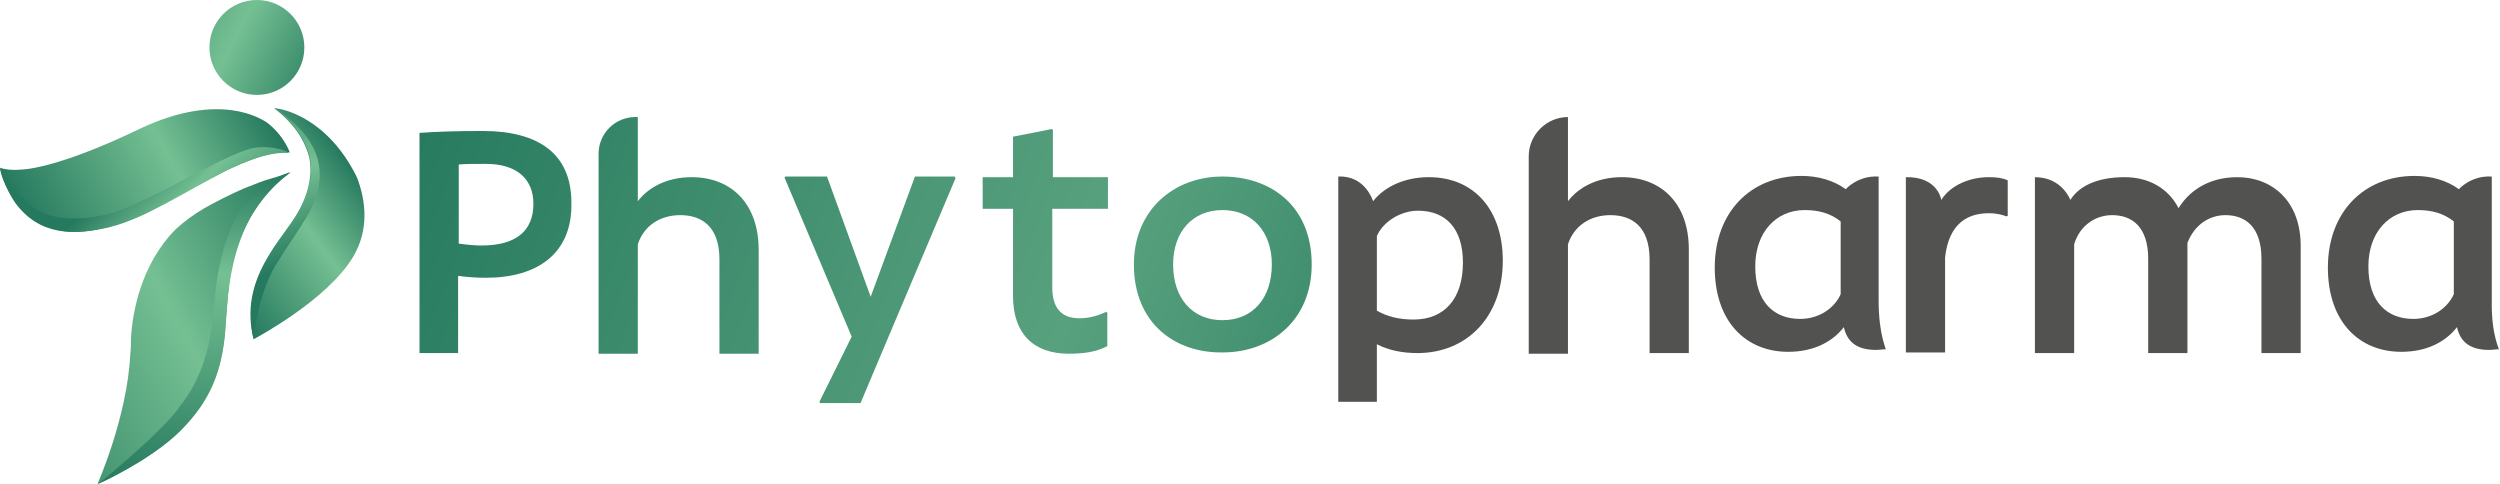
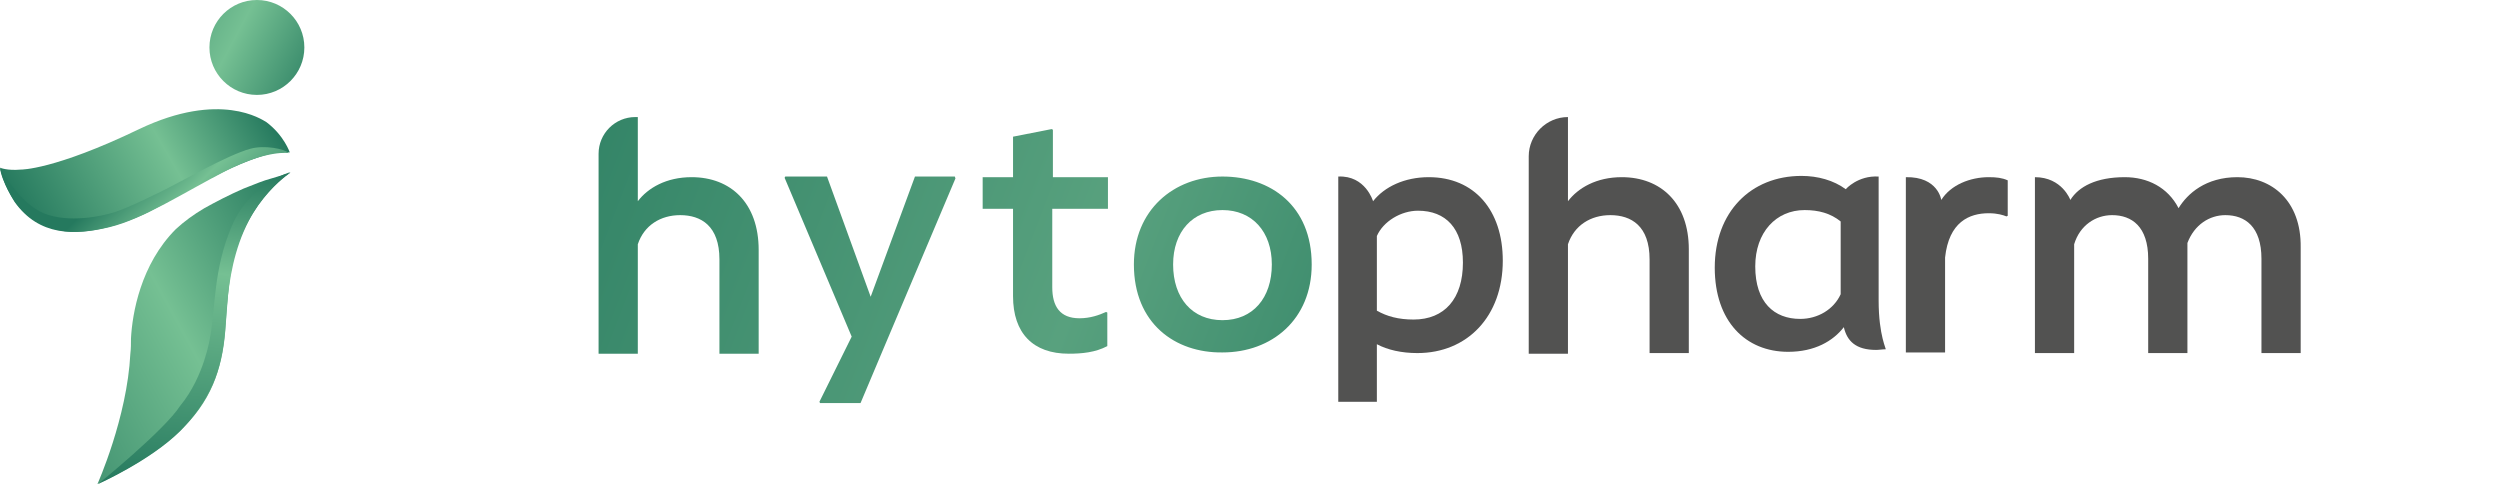
<svg xmlns="http://www.w3.org/2000/svg" version="1.1" id="katman_1" x="0px" y="0px" viewBox="0 0 395.1 76.5" style="enable-background:new 0 0 395.1 76.5;" xml:space="preserve">
  <style type="text/css">
	.st0{fill:url(#SVGID_1_);}
	.st1{fill:url(#SVGID_00000143594019308883244480000000637842884994872207_);}
	.st2{fill:url(#SVGID_00000055681949316334018500000011381931538729435784_);}
	.st3{fill:url(#SVGID_00000162334087514846242130000009396858974179150979_);}
	.st4{fill:url(#SVGID_00000087391047659245403900000008415489420120991930_);}
	.st5{fill:url(#SVGID_00000056389222458479934390000013420626923947322024_);}
	.st6{fill:#525251;}
	.st7{fill:url(#SVGID_00000112610546179636148320000009552629546906042287_);}
	.st8{fill:url(#SVGID_00000103233882606068945190000007109292376922582705_);}
	.st9{fill:url(#SVGID_00000063618214705413803800000000974846786803987384_);}
	.st10{fill:url(#SVGID_00000023283592329710857220000018039843446767442339_);}
	.st11{fill:url(#SVGID_00000024000757611417651860000000712892370898323866_);}
	.st12{fill:url(#SVGID_00000157298675741089206300000013166505585505331349_);}
	.st13{fill:url(#SVGID_00000005242543664373296480000001206982183046262969_);}
</style>
  <g>
    <linearGradient id="SVGID_1_" gradientUnits="userSpaceOnUse" x1="97.806" y1="41.452" x2="97.806" y2="41.452">
      <stop offset="3.593056e-04" style="stop-color:#25795E" />
      <stop offset="0.595" style="stop-color:#75C093" />
      <stop offset="1" style="stop-color:#25795E" />
    </linearGradient>
    <path class="st0" d="M97.8,41.5" />
    <g>
      <g>
        <linearGradient id="SVGID_00000146483777544045254510000013902683551558103937_" gradientUnits="userSpaceOnUse" x1="56.353" y1="31.627" x2="229.276" y2="98.136">
          <stop offset="3.593056e-04" style="stop-color:#25795E" />
          <stop offset="0.595" style="stop-color:#58A17E" />
          <stop offset="1" style="stop-color:#25795E" />
        </linearGradient>
-         <path style="fill:url(#SVGID_00000146483777544045254510000013902683551558103937_);" d="M76.8,43.9c-1.4,0-2.9-0.1-4.4-0.3v12.2     h-6.1V21c2.9-0.2,5.6-0.3,10-0.3c8.8,0,14,3.6,14,11.3C90.5,40,85,43.9,76.8,43.9z M84.3,32.2c0-3.8-2.5-6.3-7.5-6.3     c-1.8,0-3.4,0-4.3,0.1v12.5c1.4,0.2,2.7,0.3,3.6,0.3C81.3,38.8,84.3,36.7,84.3,32.2z" />
        <linearGradient id="SVGID_00000075160780112240141740000002191985805668096695_" gradientUnits="userSpaceOnUse" x1="58.742" y1="22.129" x2="231.666" y2="88.638">
          <stop offset="3.593056e-04" style="stop-color:#25795E" />
          <stop offset="0.595" style="stop-color:#58A17E" />
          <stop offset="1" style="stop-color:#25795E" />
        </linearGradient>
        <path style="fill:url(#SVGID_00000075160780112240141740000002191985805668096695_);" d="M119.9,39.5v16.4h-6.2V41     c0-5.3-2.9-7-6.2-7c-3.1,0-5.7,1.6-6.7,4.6v17.3h-6.2V24.3c0-3.2,2.6-5.8,5.8-5.8h0.4v13.3c1.6-2.1,4.5-3.8,8.5-3.8     C115.5,28,119.9,32.1,119.9,39.5z" />
        <linearGradient id="SVGID_00000039854116035660059750000011470785718835134363_" gradientUnits="userSpaceOnUse" x1="61.634" y1="15.595" x2="234.555" y2="82.103">
          <stop offset="3.593056e-04" style="stop-color:#25795E" />
          <stop offset="0.595" style="stop-color:#58A17E" />
          <stop offset="1" style="stop-color:#25795E" />
        </linearGradient>
        <path style="fill:url(#SVGID_00000039854116035660059750000011470785718835134363_);" d="M151,28.2l-11.5,27.2l-3.5,8.3h-6.4     l-0.1-0.2l5.1-10.3l-10.6-25.1l0.1-0.2h6.6l6.9,19l7-19h6.3L151,28.2z" />
        <linearGradient id="SVGID_00000145756278946225764280000015317357881203614130_" gradientUnits="userSpaceOnUse" x1="68.806" y1="0.539" x2="243.051" y2="67.556">
          <stop offset="3.593056e-04" style="stop-color:#25795E" />
          <stop offset="0.595" style="stop-color:#58A17E" />
          <stop offset="1" style="stop-color:#25795E" />
        </linearGradient>
        <path style="fill:url(#SVGID_00000145756278946225764280000015317357881203614130_);" d="M166.3,33v12.4c0,3,1.2,4.9,4.3,4.9     c1.7,0,3.1-0.5,4.2-1l0.2,0.1v5.3c-1.9,1-4,1.2-6.1,1.2c-5.6,0-8.8-3.2-8.8-9.1V33h-4.8v-5h4.8v-6.4l6.1-1.2l0.2,0.1V28h8.7v5     H166.3z" />
        <linearGradient id="SVGID_00000023961618778466865820000005411694042656838834_" gradientUnits="userSpaceOnUse" x1="76.31" y1="-3.085" x2="244.952" y2="61.777">
          <stop offset="3.593056e-04" style="stop-color:#25795E" />
          <stop offset="0.595" style="stop-color:#58A17E" />
          <stop offset="1" style="stop-color:#25795E" />
        </linearGradient>
        <path style="fill:url(#SVGID_00000023961618778466865820000005411694042656838834_);" d="M179.2,41.8c0-8.6,6.3-13.9,14-13.9     c7.6,0,14.1,4.6,14.1,13.9c0,8.7-6.3,13.9-14.1,13.9C185.7,55.8,179.2,51.1,179.2,41.8z M201,41.8c0-5.2-3.1-8.6-7.8-8.6     c-4.7,0-7.8,3.4-7.8,8.6c0,5.3,3,8.8,7.8,8.8C198,50.6,201,47.1,201,41.8z" />
      </g>
      <g>
        <path class="st6" d="M266.9,39.4v16.4h-6.2V41c0-5.3-2.9-7-6.2-7c-3.1,0-5.7,1.6-6.7,4.6v17.3h-6.2V24.7c0-3.4,2.8-6.2,6.2-6.2h0     v13.3c1.6-2.1,4.5-3.8,8.5-3.8C262.5,28,266.9,32.1,266.9,39.4z" />
        <path class="st6" d="M353.6,28c-5,0-7.9,2.6-9.3,4.9c-1.7-3.3-4.9-4.9-8.5-4.9c-4.5,0-7.3,1.5-8.6,3.6c0,0-1.3-3.6-5.6-3.6v27.8     h6.2V38.6c0.9-3,3.4-4.6,6-4.6c3.1,0,5.7,1.8,5.7,6.9v14.9h6.2V39.1v-0.7c1.1-2.9,3.5-4.4,6-4.4c3.1,0,5.7,1.8,5.7,6.9v14.9h6.2     V39.1C363.7,31.7,359,28,353.6,28z" />
-         <path class="st6" d="M393.8,47.5c0-1,0-2.1,0-3.3l0-16.3c-3.3-0.2-5.2,2-5.2,2c-1.9-1.4-4.4-2.1-7-2.1c-8,0-13.7,5.7-13.7,14.5     c0,8.5,4.9,13.3,11.6,13.3c4.2,0,7.1-1.7,8.8-3.9c0.5,2.2,1.9,3.6,5.1,3.6c0.5,0,1-0.1,1.5-0.1C395.1,55.3,393.7,53.1,393.8,47.5     C393.8,47.6,393.8,47.5,393.8,47.5z M387.8,46.5c-1.1,2.4-3.6,3.9-6.4,3.9c-4.1,0-7.1-2.6-7.1-8.3c0-5.4,3.3-8.9,7.8-8.9     c2.2,0,4.1,0.5,5.7,1.8V46.5z" />
        <path class="st6" d="M296.9,47.5c0-1,0-2.1,0-3.3l0-16.3c-3.3-0.2-5.2,2-5.2,2c-1.9-1.4-4.4-2.1-7-2.1c-8,0-13.7,5.7-13.7,14.5     c0,8.5,4.9,13.3,11.6,13.3c4.2,0,7.1-1.7,8.8-3.9c0.5,2.2,1.9,3.6,5.1,3.6c0.5,0,1-0.1,1.5-0.1C298.2,55.3,296.9,53.1,296.9,47.5     C296.9,47.6,296.9,47.5,296.9,47.5z M290.9,46.5c-1.1,2.4-3.6,3.9-6.4,3.9c-4.1,0-7.1-2.6-7.1-8.3c0-5.4,3.3-8.9,7.8-8.9     c2.2,0,4.1,0.5,5.7,1.8V46.5z" />
        <path class="st6" d="M314.3,28c-2.9,0-6,1.2-7.5,3.6c0,0-0.5-3.7-5.6-3.6v27.7h6.2v-15c0.6-5.6,3.8-7,6.9-7     c1.4,0,2.3,0.3,2.8,0.5l0.2-0.1v-5.6C316.4,28.1,315.5,28,314.3,28z" />
      </g>
      <g>
        <g>
          <linearGradient id="SVGID_00000150819098779568945060000006789998183088158592_" gradientUnits="userSpaceOnUse" x1="237.844" y1="202.172" x2="302.817" y2="202.38" gradientTransform="matrix(0.875 -0.485 0.485 0.875 -311.293 9.222)">
            <stop offset="3.593056e-04" style="stop-color:#25795E" />
            <stop offset="0.595" style="stop-color:#75C093" />
            <stop offset="1" style="stop-color:#25795E" />
          </linearGradient>
          <path style="fill:url(#SVGID_00000150819098779568945060000006789998183088158592_);" d="M41.9,28.5c-1.2,0.4-2.3,0.9-3.4,1.3      c-2.3,1-4.4,2.1-6.2,3.1c-1.7,1-3.2,2.1-4.5,3.3c-5.6,5.6-6.9,13.4-7.1,17.3c0,0.8,0,1.6-0.1,2.4c0,0,0,0,0,0l0,0      c-0.5,10.1-5.2,20.6-5.2,20.6C37.7,65.9,34.8,56,36.3,44.2c1.5-11.8,9.6-16.9,9.6-16.9L41.9,28.5z" />
          <linearGradient id="SVGID_00000121991339509265860410000003513322507681704090_" gradientUnits="userSpaceOnUse" x1="471.823" y1="288.484" x2="448.329" y2="335.588" gradientTransform="matrix(0.942 -0.337 0.337 0.942 -507.596 -87.038)">
            <stop offset="3.593056e-04" style="stop-color:#25795E" />
            <stop offset="0.329" style="stop-color:#75C093" />
            <stop offset="1" style="stop-color:#25795E" />
          </linearGradient>
          <path style="fill:url(#SVGID_00000121991339509265860410000003513322507681704090_);" d="M45.9,27.2c0,0-6.4,1.7-9.3,8.6      c-2.9,6.9-2.5,12.6-3.4,17.5c0,0-0.9,6.2-4.7,10.8C26,68,15.5,76.5,15.5,76.5s8.3-3.7,13-8.4c4.7-4.8,6.6-9.5,7.1-15.8      C36,46,36.3,34.2,45.9,27.2z" />
        </g>
        <g>
          <linearGradient id="SVGID_00000131335685636685673570000014406776570157302970_" gradientUnits="userSpaceOnUse" x1="375.634" y1="354.336" x2="417.25" y2="354.336" gradientTransform="matrix(0.867 -0.498 0.498 0.867 -497.621 -84.374)">
            <stop offset="3.593056e-04" style="stop-color:#25795E" />
            <stop offset="0.595" style="stop-color:#75C093" />
            <stop offset="1" style="stop-color:#25795E" />
          </linearGradient>
          <path style="fill:url(#SVGID_00000131335685636685673570000014406776570157302970_);" d="M22,20.4C8.5,26.9,3.3,26.8,3.3,26.8      l0,0C1.1,27,0,26.5,0,26.5l0.1,0.2C0,26.6,0,26.5,0,26.5s1.5,8.5,9.5,9.9l0,0c0,0,4.6,1.4,13.4-2.6c1.2-0.6,2.5-1.3,3.9-2.1      c12.8-7.4,17.4-8,19-7.6c0,0-0.9-2.7-3.7-4.8C41.4,18.9,34.8,14.3,22,20.4z" />
          <linearGradient id="SVGID_00000137113427017422744730000008203283242264897679_" gradientUnits="userSpaceOnUse" x1="210.284" y1="257.445" x2="207.903" y2="233.637" gradientTransform="matrix(0.775 -0.632 0.632 0.775 -287.394 -24.331)">
            <stop offset="3.593056e-04" style="stop-color:#25795E" />
            <stop offset="0.595" style="stop-color:#75C093" />
            <stop offset="1" style="stop-color:#25795E" />
          </linearGradient>
          <path style="fill:url(#SVGID_00000137113427017422744730000008203283242264897679_);" d="M0,26.5c0,0,3,5.6,6.9,7.2      s9.2,0.5,11.3-0.2s4.5-1.9,7.2-3.2s10.5-5.8,14.2-6.8c2.2-0.6,5.3,0,6.1,0.7c0,0-3.4-0.6-10,2.8s-13,7.6-18.4,8.9      s-11.1,1.5-15-4C2.3,31.9,0.2,28.6,0,26.5z" />
        </g>
        <g>
          <linearGradient id="SVGID_00000142149879947410600160000001662516719959030925_" gradientUnits="userSpaceOnUse" x1="416.279" y1="419.012" x2="445.231" y2="419.012" gradientTransform="matrix(0.796 -0.606 0.606 0.796 -552.959 -37.994)">
            <stop offset="3.593056e-04" style="stop-color:#25795E" />
            <stop offset="0.595" style="stop-color:#75C093" />
            <stop offset="1" style="stop-color:#25795E" />
          </linearGradient>
-           <path style="fill:url(#SVGID_00000142149879947410600160000001662516719959030925_);" d="M43.5,17.1c-0.1,0-0.1,0-0.2,0      c0,0,0,0,0,0c0,0,0,0,0,0c0,0,0,0,0,0c0.3,0.2,4.4,3,5.6,7.9c0.3,1.6,0.5,5.1-2.5,9.7c-0.8,1.3-1.8,2.6-2.8,4      c-5.7,8.2-3.5,14.9-3.5,14.9s11.6-6.1,15.7-13c2.5-4.2,2.1-8.7,0.6-12.6C51.7,18.5,44.6,17.2,43.5,17.1z" />
          <linearGradient id="SVGID_00000105397845976549955970000014639478089388470408_" gradientUnits="userSpaceOnUse" x1="437.603" y1="393.905" x2="428.2" y2="426.416" gradientTransform="matrix(0.796 -0.606 0.606 0.796 -552.959 -37.994)">
            <stop offset="3.593056e-04" style="stop-color:#25795E" />
            <stop offset="0.595" style="stop-color:#75C093" />
            <stop offset="1" style="stop-color:#25795E" />
          </linearGradient>
-           <path style="fill:url(#SVGID_00000105397845976549955970000014639478089388470408_);" d="M40.1,53.7c0,0,0.5-6.8,3.4-11.7      c2.9-4.8,5.9-8.3,6.7-11.7s0.7-8.3-6.8-13.2c0,0,3.3,2.6,4.7,5.4s1.7,6.1-0.8,10.7S37.6,43.9,40.1,53.7z" />
        </g>
        <linearGradient id="SVGID_00000023271162074573388350000000065943748139874695_" gradientUnits="userSpaceOnUse" x1="15.74" y1="-5.772" x2="51.995" y2="13.488">
          <stop offset="3.593056e-04" style="stop-color:#25795E" />
          <stop offset="0.595" style="stop-color:#75C093" />
          <stop offset="1" style="stop-color:#25795E" />
        </linearGradient>
        <circle style="fill:url(#SVGID_00000023271162074573388350000000065943748139874695_);" cx="40.6" cy="7.5" r="7.5" />
      </g>
      <path class="st6" d="M225.8,28c-3.8,0-7,1.5-8.8,3.8c0,0-1.2-4.1-5.5-3.9l0,35.6h6.1v-9.1c1.7,0.9,3.9,1.4,6.4,1.4    c7.9,0,13.5-5.8,13.5-14.6C237.5,33.2,233,28,225.8,28z M223.4,50.5c-2.4,0-4.2-0.5-5.8-1.4V37.3c1-2.3,3.8-4,6.5-4    c4.4,0,7.1,2.8,7.1,8.2C231.2,47.2,228.3,50.5,223.4,50.5z" />
    </g>
  </g>
</svg>